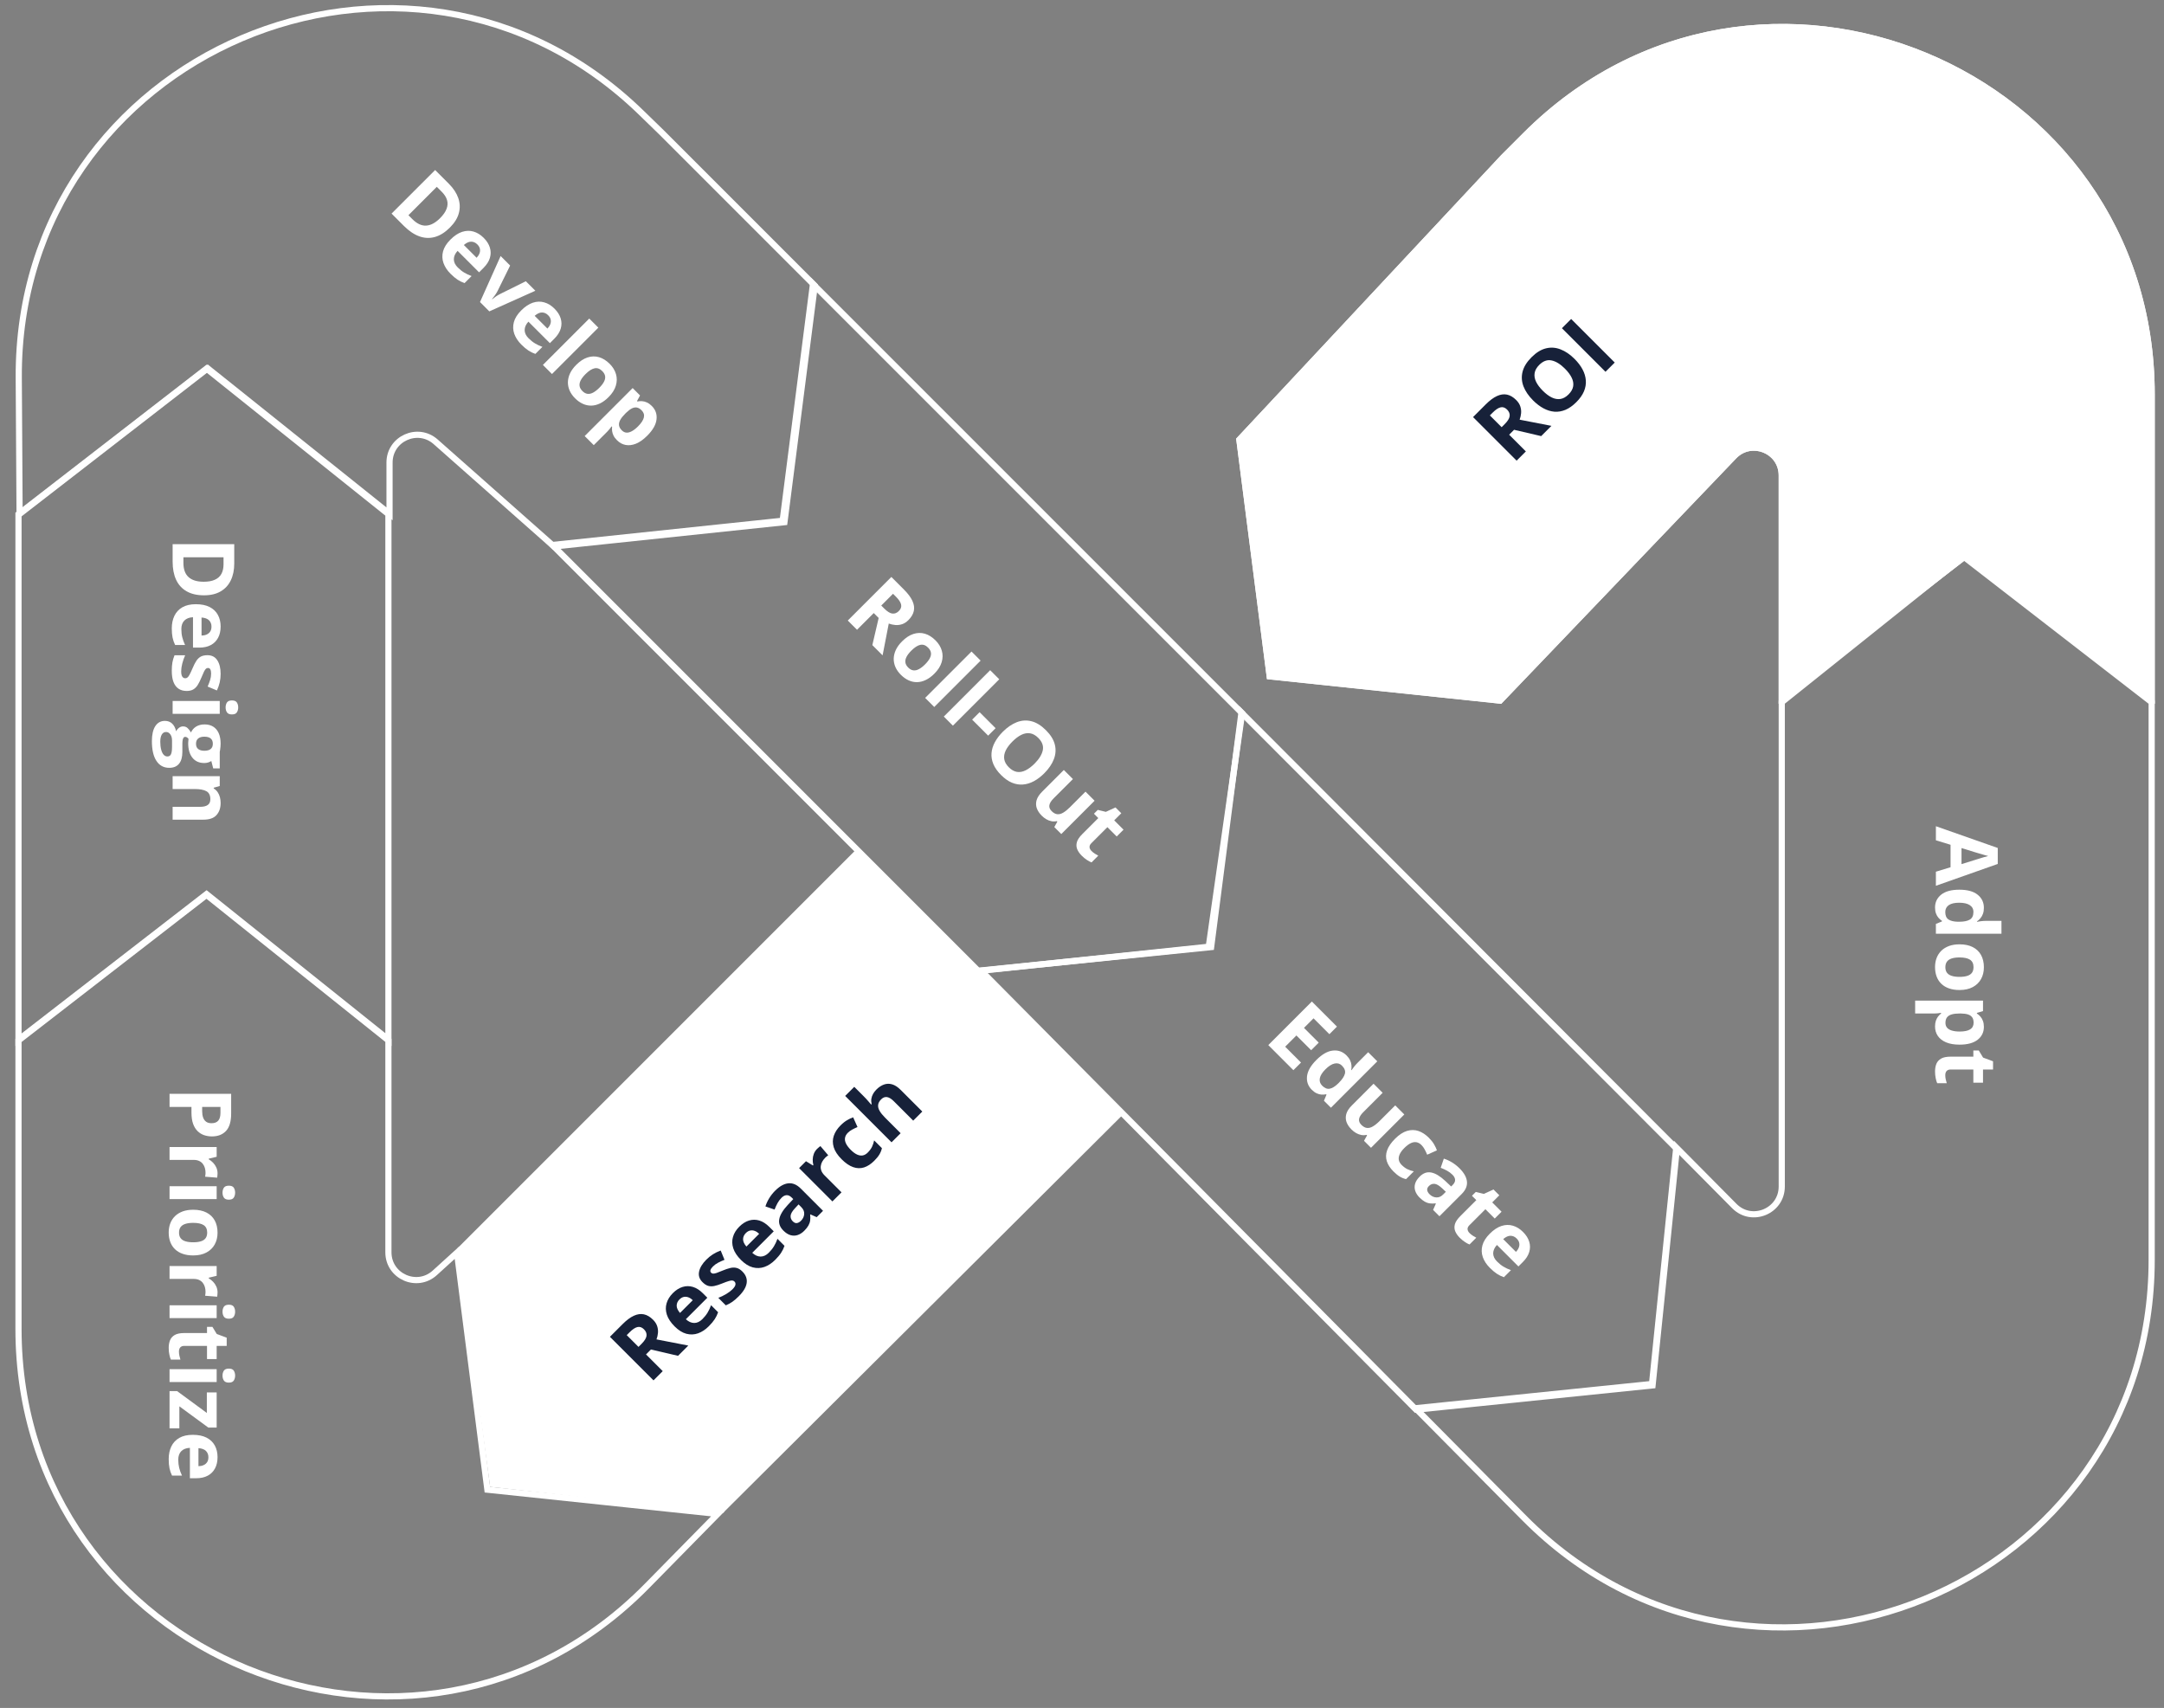
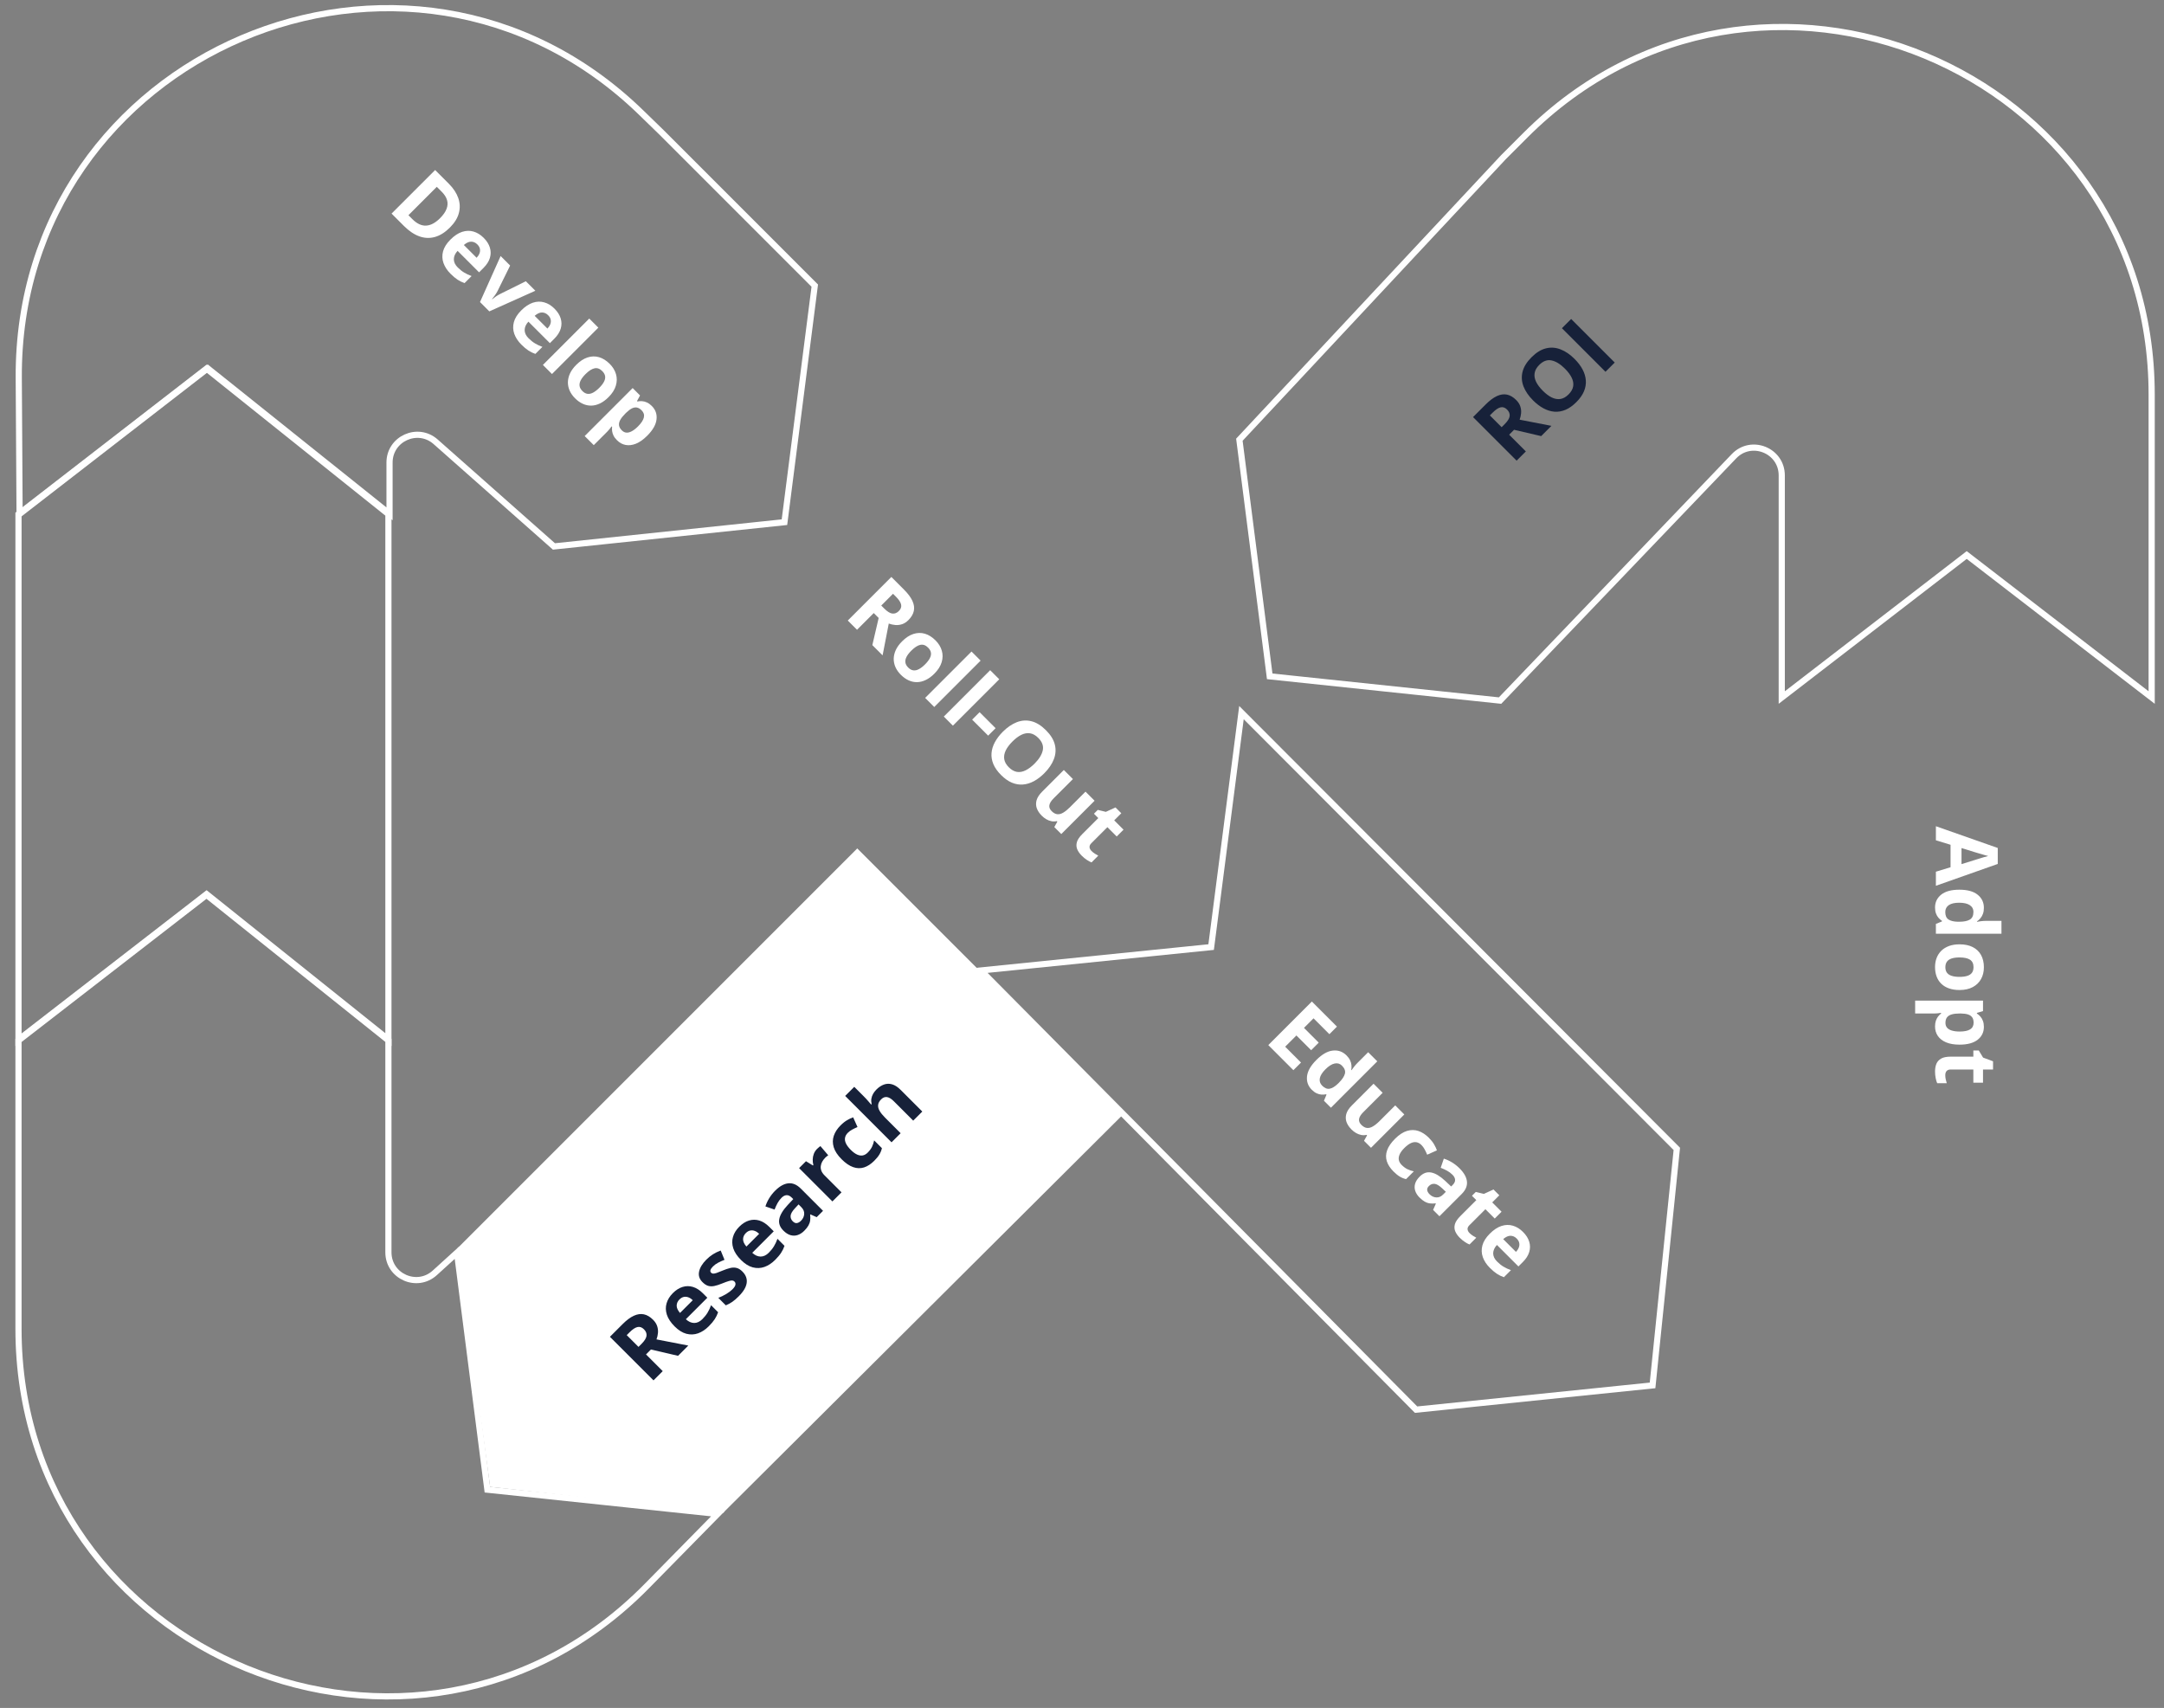
<svg xmlns="http://www.w3.org/2000/svg" width="351" height="277" viewBox="0 0 351 277" fill="none">
  <rect x="0" y="0" width="351" height="277" fill="#808080" stroke="none" />
  <g clip-path="url(#clip0_2834_151693)">
    <path d="M63 83.385V168.605L33.812 145.254L33.505 145.009L33.194 145.249L3 168.625V83.39L33.495 59.781L63 83.385Z" stroke="white" />
    <path d="M70.527 206.432L74.126 203.16L79.004 241.208L79.054 241.601L79.448 241.642L116.417 245.534L104.934 257.216C67.602 295.197 3 268.764 3 215.508V212.145V168.745L33.495 145.136L63 168.74V203.103C63 207.009 67.636 209.06 70.527 206.432Z" stroke="white" />
    <path d="M63.182 75.023L63.182 83.336L33.994 59.986L33.687 59.74L33.376 59.981L3.176 83.362L3.043 61.3C2.726 8.532 66.161 -18.504 104.007 18.27L107.329 21.498L107.332 21.501L132.155 46.325L127.237 84.689L89.849 88.624L70.664 71.653C67.76 69.084 63.182 71.146 63.182 75.023Z" stroke="white" />
-     <path d="M200.5 71.145L205.5 110.145L243.5 114.145L281.611 74.34C284.105 71.736 288.5 73.501 288.5 77.107L288.5 114.145L319 90.645L349.5 114.145L349.5 63.998C349.5 10.543 284.872 -16.227 247.074 21.571L243.5 25.145L200.5 71.145Z" fill="white" />
    <path d="M289 77.107L289 113.129L318.695 90.249L319 90.014L319.305 90.249L349 113.129L349 63.998C349 10.989 284.91 -15.558 247.427 21.925L243.86 25.493L201.026 71.315L205.946 109.689L243.309 113.622L281.25 73.995C284.055 71.065 289 73.05 289 77.107Z" stroke="white" />
-     <path d="M281.305 195.598L271.89 186.103L267.997 224.051L267.956 224.456L267.551 224.497L229.591 228.391L247.229 246.196C284.631 283.951 349 257.466 349 204.322V200.145V113.89L318.505 90.281L289 113.885V192.43C289 196.448 284.134 198.452 281.305 195.598Z" stroke="white" />
-     <path d="M158.685 157.478L89.595 88.388L126.552 84.497L126.946 84.456L126.996 84.064L131.867 46.074L201.47 115.677L196.06 153.544L158.685 157.478Z" stroke="white" />
    <path d="M74.227 202.418L79.5 241.145L117.256 245.389L182.179 180.733L139.046 137.599L74.227 202.418Z" fill="white" />
    <path d="M229.687 228.623L159.092 157.392L196.051 153.642L196.445 153.602L196.496 153.209L201.365 115.574L271.979 186.33L268.045 224.689L229.687 228.623Z" stroke="white" />
-     <path d="M33.093 96.55C31.967 96.55 31.026 96.333 30.27 95.9C29.518 95.472 28.95 94.85 28.567 94.034C28.189 93.218 28 92.236 28 91.088L28 88.258L37.994 88.258L37.994 91.395C37.994 92.444 37.807 93.353 37.434 94.123C37.065 94.893 36.515 95.49 35.786 95.914C35.062 96.338 34.164 96.55 33.093 96.55ZM33.038 94.349C33.776 94.349 34.383 94.239 34.856 94.02C35.335 93.806 35.688 93.487 35.916 93.064C36.144 92.644 36.258 92.125 36.258 91.505L36.258 90.377L29.75 90.377L29.75 91.286C29.75 92.321 30.026 93.088 30.577 93.59C31.129 94.096 31.949 94.349 33.038 94.349ZM35.786 101.608C35.786 102.315 35.649 102.923 35.376 103.434C35.107 103.944 34.715 104.338 34.2 104.616C33.685 104.894 33.056 105.033 32.313 105.033L31.302 105.033L31.302 100.104C30.714 100.127 30.251 100.303 29.914 100.631C29.581 100.964 29.415 101.424 29.415 102.012C29.415 102.499 29.465 102.946 29.565 103.352C29.666 103.757 29.816 104.174 30.017 104.603L28.403 104.603C28.216 104.224 28.08 103.828 27.993 103.413C27.907 103.003 27.863 102.504 27.863 101.916C27.863 101.15 28.005 100.471 28.287 99.879C28.57 99.291 29 98.828 29.579 98.491C30.158 98.159 30.887 97.992 31.767 97.992C32.66 97.992 33.403 98.143 33.995 98.443C34.592 98.749 35.039 99.172 35.335 99.715C35.636 100.257 35.786 100.888 35.786 101.608ZM34.303 101.622C34.303 101.216 34.173 100.879 33.913 100.61C33.653 100.346 33.245 100.193 32.69 100.152L32.69 103.078C32.999 103.074 33.275 103.017 33.517 102.907C33.758 102.802 33.95 102.643 34.091 102.429C34.232 102.219 34.303 101.95 34.303 101.622ZM30.27 112.061C29.75 112.061 29.31 111.937 28.95 111.691C28.595 111.45 28.324 111.088 28.137 110.604C27.954 110.121 27.863 109.52 27.863 108.8C27.863 108.267 27.898 107.809 27.966 107.426C28.034 107.048 28.148 106.665 28.308 106.277L30.03 106.277C29.843 106.692 29.689 107.136 29.565 107.61C29.447 108.089 29.388 108.508 29.388 108.868C29.388 109.274 29.447 109.563 29.565 109.736C29.689 109.914 29.848 110.003 30.044 110.003C30.172 110.003 30.285 109.966 30.386 109.894C30.491 109.825 30.607 109.675 30.734 109.442C30.866 109.21 31.037 108.845 31.247 108.349C31.448 107.87 31.65 107.476 31.855 107.166C32.06 106.861 32.302 106.633 32.58 106.482C32.863 106.337 33.22 106.264 33.653 106.264C34.36 106.264 34.891 106.537 35.246 107.084C35.606 107.635 35.786 108.371 35.786 109.292C35.786 109.766 35.738 110.217 35.643 110.646C35.547 111.078 35.394 111.523 35.185 111.979L33.681 111.35C33.845 110.971 33.979 110.614 34.084 110.276C34.189 109.944 34.241 109.604 34.241 109.258C34.241 108.952 34.2 108.722 34.118 108.567C34.036 108.412 33.911 108.335 33.742 108.335C33.619 108.335 33.51 108.374 33.414 108.451C33.318 108.533 33.211 108.688 33.093 108.916C32.979 109.148 32.831 109.488 32.648 109.935C32.471 110.368 32.284 110.743 32.088 111.062C31.896 111.382 31.657 111.628 31.37 111.801C31.088 111.974 30.721 112.061 30.27 112.061ZM35.643 115.772L28 115.772L28 113.687L35.643 113.687L35.643 115.772ZM38.637 114.733C38.637 115.043 38.564 115.31 38.418 115.533C38.277 115.757 38.01 115.868 37.618 115.868C37.231 115.868 36.962 115.757 36.812 115.533C36.666 115.31 36.593 115.043 36.593 114.733C36.593 114.419 36.666 114.15 36.812 113.927C36.962 113.708 37.231 113.599 37.618 113.599C38.01 113.599 38.277 113.708 38.418 113.927C38.564 114.15 38.637 114.419 38.637 114.733ZM24.637 120.202C24.637 119.136 24.824 118.32 25.197 117.755C25.566 117.194 26.086 116.914 26.756 116.914C27.216 116.914 27.601 117.058 27.911 117.345C28.221 117.632 28.442 118.053 28.574 118.609C28.665 118.395 28.814 118.208 29.019 118.049C29.228 117.889 29.449 117.81 29.682 117.81C29.973 117.81 30.215 117.894 30.406 118.062C30.602 118.231 30.794 118.475 30.98 118.794C31.154 118.393 31.432 118.074 31.814 117.837C32.197 117.604 32.648 117.488 33.168 117.488C33.724 117.488 34.196 117.609 34.583 117.851C34.975 118.097 35.273 118.452 35.478 118.917C35.684 119.386 35.786 119.956 35.786 120.626C35.786 120.767 35.777 120.931 35.759 121.118C35.741 121.305 35.72 121.476 35.697 121.631C35.675 121.79 35.656 121.897 35.643 121.952L35.643 124.618L34.583 124.618L34.275 123.422C34.107 123.531 33.927 123.613 33.735 123.668C33.544 123.723 33.341 123.75 33.127 123.75C32.307 123.75 31.666 123.463 31.206 122.889C30.75 122.319 30.523 121.526 30.523 120.51C30.536 120.268 30.554 120.04 30.577 119.826C30.495 119.721 30.409 119.642 30.317 119.587C30.226 119.532 30.131 119.505 30.03 119.505C29.93 119.505 29.846 119.546 29.777 119.628C29.713 119.715 29.663 119.842 29.627 120.011C29.595 120.184 29.579 120.398 29.579 120.653L29.579 121.952C29.579 122.791 29.399 123.429 29.039 123.866C28.679 124.308 28.15 124.529 27.453 124.529C26.56 124.529 25.867 124.156 25.375 123.408C24.883 122.665 24.637 121.597 24.637 120.202ZM25.997 120.291C25.997 120.788 26.045 121.214 26.141 121.569C26.232 121.929 26.364 122.205 26.537 122.396C26.706 122.588 26.909 122.684 27.145 122.684C27.337 122.684 27.49 122.627 27.604 122.513C27.713 122.403 27.79 122.235 27.836 122.007C27.881 121.784 27.904 121.496 27.904 121.146L27.904 120.065C27.904 119.81 27.863 119.58 27.781 119.375C27.699 119.174 27.585 119.015 27.439 118.896C27.289 118.778 27.116 118.719 26.92 118.719C26.633 118.719 26.407 118.855 26.243 119.129C26.079 119.407 25.997 119.794 25.997 120.291ZM31.794 120.626C31.794 121.018 31.915 121.305 32.156 121.487C32.398 121.67 32.726 121.761 33.141 121.761C33.601 121.761 33.945 121.665 34.173 121.474C34.405 121.287 34.522 121.004 34.522 120.626C34.522 120.243 34.405 119.956 34.173 119.765C33.945 119.573 33.601 119.478 33.141 119.478C32.726 119.478 32.398 119.571 32.156 119.758C31.915 119.949 31.794 120.239 31.794 120.626ZM35.786 130.224C35.786 131.039 35.563 131.696 35.116 132.192C34.674 132.689 33.963 132.937 32.983 132.937L28 132.937L28 130.853L32.464 130.853C33.011 130.853 33.423 130.752 33.701 130.552C33.979 130.356 34.118 130.046 34.118 129.622C34.118 128.984 33.902 128.549 33.469 128.316C33.036 128.084 32.411 127.968 31.596 127.968L28 127.968L28 125.883L35.643 125.883L35.643 127.476L34.665 127.756L34.665 127.872C34.929 128.036 35.144 128.239 35.308 128.48C35.472 128.727 35.592 128.998 35.67 129.294C35.747 129.595 35.786 129.905 35.786 130.224Z" fill="white" />
-     <path d="M37.494 180.595C37.494 181.885 37.216 182.826 36.66 183.418C36.109 184.011 35.348 184.307 34.377 184.307C33.94 184.307 33.52 184.241 33.119 184.109C32.723 183.977 32.37 183.76 32.06 183.459C31.75 183.163 31.504 182.767 31.321 182.27C31.144 181.773 31.055 181.16 31.055 180.431L31.055 179.522L27.5 179.522L27.5 177.403L37.494 177.403L37.494 180.595ZM35.758 180.486L35.758 179.522L32.791 179.522L32.791 180.219C32.791 180.616 32.843 180.96 32.948 181.251C33.053 181.543 33.217 181.769 33.44 181.928C33.664 182.088 33.951 182.167 34.302 182.167C34.794 182.167 35.158 182.031 35.395 181.757C35.637 181.484 35.758 181.06 35.758 180.486ZM35.286 190.295C35.286 190.4 35.279 190.521 35.266 190.658C35.257 190.799 35.243 190.913 35.225 190.999L33.27 190.842C33.292 190.774 33.308 190.676 33.317 190.548C33.331 190.425 33.338 190.318 33.338 190.227C33.338 189.958 33.304 189.696 33.235 189.441C33.167 189.19 33.055 188.964 32.9 188.764C32.75 188.563 32.55 188.404 32.299 188.285C32.053 188.172 31.75 188.115 31.39 188.115L27.5 188.115L27.5 186.03L35.143 186.03L35.143 187.609L33.857 187.916L33.857 188.019C34.117 188.169 34.354 188.356 34.568 188.579C34.787 188.807 34.96 189.065 35.088 189.352C35.22 189.644 35.286 189.958 35.286 190.295ZM35.143 194.472L27.5 194.472L27.5 192.387L35.143 192.387L35.143 194.472ZM38.137 193.433C38.137 193.743 38.064 194.009 37.918 194.233C37.777 194.456 37.51 194.568 37.118 194.568C36.731 194.568 36.462 194.456 36.312 194.233C36.166 194.009 36.093 193.743 36.093 193.433C36.093 193.118 36.166 192.85 36.312 192.626C36.462 192.408 36.731 192.298 37.118 192.298C37.51 192.298 37.777 192.408 37.918 192.626C38.064 192.85 38.137 193.118 38.137 193.433ZM31.335 203.612C30.697 203.612 30.132 203.525 29.64 203.352C29.148 203.183 28.73 202.935 28.389 202.607C28.051 202.283 27.796 201.891 27.623 201.431C27.45 200.975 27.363 200.46 27.363 199.886C27.363 199.348 27.45 198.854 27.623 198.403C27.796 197.956 28.051 197.566 28.389 197.234C28.73 196.906 29.148 196.65 29.64 196.468C30.132 196.29 30.697 196.201 31.335 196.201C32.183 196.201 32.9 196.352 33.488 196.653C34.076 196.953 34.523 197.382 34.828 197.938C35.133 198.494 35.286 199.157 35.286 199.927C35.286 200.643 35.133 201.276 34.828 201.827C34.523 202.383 34.076 202.819 33.488 203.133C32.9 203.452 32.183 203.612 31.335 203.612ZM31.335 198.327C30.834 198.327 30.412 198.382 30.07 198.492C29.729 198.601 29.471 198.772 29.298 199.004C29.125 199.237 29.038 199.54 29.038 199.913C29.038 200.283 29.125 200.581 29.298 200.809C29.471 201.041 29.729 201.21 30.07 201.315C30.412 201.424 30.834 201.479 31.335 201.479C31.841 201.479 32.26 201.424 32.593 201.315C32.93 201.21 33.183 201.041 33.352 200.809C33.52 200.576 33.605 200.273 33.605 199.9C33.605 199.348 33.415 198.947 33.037 198.697C32.659 198.451 32.092 198.327 31.335 198.327ZM35.286 209.6C35.286 209.705 35.279 209.826 35.266 209.962C35.257 210.103 35.243 210.217 35.225 210.304L33.27 210.147C33.292 210.078 33.308 209.98 33.317 209.853C33.331 209.73 33.338 209.623 33.338 209.532C33.338 209.263 33.304 209.001 33.235 208.745C33.167 208.495 33.055 208.269 32.9 208.069C32.75 207.868 32.55 207.709 32.299 207.59C32.053 207.476 31.75 207.419 31.39 207.419L27.5 207.419L27.5 205.334L35.143 205.334L35.143 206.913L33.857 207.221L33.857 207.324C34.117 207.474 34.354 207.661 34.568 207.884C34.787 208.112 34.96 208.369 35.088 208.657C35.22 208.948 35.286 209.263 35.286 209.6ZM35.143 213.777L27.5 213.777L27.5 211.692L35.143 211.692L35.143 213.777ZM38.137 212.738C38.137 213.048 38.064 213.314 37.918 213.537C37.777 213.761 37.51 213.872 37.118 213.872C36.731 213.872 36.462 213.761 36.312 213.537C36.166 213.314 36.093 213.048 36.093 212.738C36.093 212.423 36.166 212.154 36.312 211.931C36.462 211.712 36.731 211.603 37.118 211.603C37.51 211.603 37.777 211.712 37.918 211.931C38.064 212.154 38.137 212.423 38.137 212.738ZM29.024 219.191C29.024 219.419 29.047 219.64 29.093 219.854C29.138 220.073 29.195 220.289 29.264 220.503L27.712 220.503C27.612 220.28 27.53 220.002 27.466 219.669C27.398 219.341 27.363 218.981 27.363 218.589C27.363 218.133 27.436 217.723 27.582 217.359C27.732 216.999 27.99 216.714 28.355 216.504C28.724 216.299 29.236 216.197 29.893 216.197L33.577 216.197L33.577 215.199L34.459 215.199L35.156 216.347L36.77 216.949L36.77 218.282L35.143 218.282L35.143 220.421L33.577 220.421L33.577 218.282L29.893 218.282C29.601 218.282 29.382 218.364 29.236 218.528C29.095 218.696 29.024 218.917 29.024 219.191ZM35.143 224.14L27.5 224.14L27.5 222.055L35.143 222.055L35.143 224.14ZM38.137 223.101C38.137 223.411 38.064 223.677 37.918 223.901C37.777 224.124 37.51 224.236 37.118 224.236C36.731 224.236 36.462 224.124 36.312 223.901C36.166 223.677 36.093 223.411 36.093 223.101C36.093 222.786 36.166 222.518 36.312 222.294C36.462 222.076 36.731 221.966 37.118 221.966C37.51 221.966 37.777 222.076 37.918 222.294C38.064 222.518 38.137 222.786 38.137 223.101ZM27.5 231.653L27.5 225.617L28.73 225.617L33.55 229.158L33.55 225.828L35.143 225.828L35.143 231.53L33.789 231.53L29.093 228.084L29.093 231.653L27.5 231.653ZM35.286 236.322C35.286 237.028 35.149 237.636 34.876 238.147C34.607 238.657 34.215 239.051 33.7 239.329C33.185 239.607 32.556 239.746 31.814 239.746L30.802 239.746L30.802 234.818C30.214 234.84 29.751 235.016 29.414 235.344C29.081 235.677 28.915 236.137 28.915 236.725C28.915 237.213 28.965 237.659 29.065 238.065C29.166 238.47 29.316 238.887 29.517 239.316L27.903 239.316C27.716 238.937 27.58 238.541 27.493 238.126C27.407 237.716 27.363 237.217 27.363 236.629C27.363 235.864 27.505 235.185 27.787 234.592C28.07 234.004 28.5 233.542 29.079 233.204C29.658 232.872 30.387 232.705 31.267 232.705C32.16 232.705 32.903 232.856 33.495 233.157C34.092 233.462 34.539 233.886 34.835 234.428C35.136 234.97 35.286 235.602 35.286 236.322ZM33.803 236.335C33.803 235.93 33.673 235.592 33.413 235.324C33.153 235.059 32.745 234.907 32.19 234.866L32.19 237.791C32.499 237.787 32.775 237.73 33.017 237.62C33.258 237.516 33.45 237.356 33.591 237.142C33.732 236.932 33.803 236.663 33.803 236.335Z" fill="white" />
    <path d="M314 141.376L316.379 140.651L316.379 137.008L314 136.283L314 134L324.035 137.527L324.035 140.118L314 143.659L314 141.376ZM318.156 140.146L320.48 139.421C320.635 139.375 320.834 139.314 321.075 139.236C321.321 139.163 321.57 139.088 321.82 139.011C322.076 138.938 322.297 138.879 322.483 138.833C322.297 138.787 322.064 138.724 321.786 138.642C321.513 138.564 321.253 138.489 321.007 138.416C320.761 138.343 320.585 138.291 320.48 138.259L318.156 137.541L318.156 140.146ZM313.863 147.18C313.863 146.327 314.196 145.632 314.861 145.095C315.531 144.562 316.513 144.295 317.808 144.295C319.116 144.295 320.104 144.566 320.774 145.108C321.449 145.651 321.786 146.359 321.786 147.234C321.786 147.599 321.736 147.92 321.636 148.198C321.535 148.476 321.401 148.715 321.232 148.916C321.064 149.121 320.875 149.294 320.665 149.436L320.665 149.504C320.811 149.477 321.025 149.442 321.308 149.401C321.595 149.365 321.889 149.347 322.189 149.347L324.637 149.347L324.637 151.438L314 151.438L314 149.839L314.991 149.436L314.991 149.347C314.782 149.215 314.59 149.048 314.417 148.848C314.248 148.652 314.114 148.417 314.014 148.144C313.913 147.87 313.863 147.549 313.863 147.18ZM315.524 147.911C315.524 148.481 315.693 148.882 316.03 149.114C316.372 149.351 316.885 149.477 317.568 149.49L317.794 149.49C318.537 149.49 319.104 149.376 319.496 149.148C319.893 148.921 320.091 148.497 320.091 147.877C320.091 147.417 319.893 147.057 319.496 146.797C319.1 146.537 318.528 146.407 317.78 146.407C317.033 146.407 316.47 146.537 316.092 146.797C315.714 147.061 315.524 147.433 315.524 147.911ZM317.835 160.564C317.197 160.564 316.632 160.478 316.14 160.305C315.647 160.136 315.23 159.888 314.889 159.56C314.551 159.236 314.296 158.844 314.123 158.384C313.95 157.928 313.863 157.413 313.863 156.839C313.863 156.301 313.95 155.807 314.123 155.355C314.296 154.909 314.551 154.519 314.889 154.187C315.23 153.858 315.647 153.603 316.14 153.421C316.632 153.243 317.197 153.154 317.835 153.154C318.683 153.154 319.4 153.305 319.988 153.605C320.576 153.906 321.023 154.335 321.328 154.891C321.633 155.447 321.786 156.11 321.786 156.88C321.786 157.595 321.633 158.229 321.328 158.78C321.023 159.336 320.576 159.771 319.988 160.086C319.4 160.405 318.683 160.564 317.835 160.564ZM317.835 155.28C317.334 155.28 316.912 155.335 316.57 155.444C316.229 155.554 315.971 155.725 315.798 155.957C315.625 156.189 315.538 156.493 315.538 156.866C315.538 157.235 315.625 157.534 315.798 157.762C315.971 157.994 316.229 158.163 316.57 158.268C316.912 158.377 317.334 158.432 317.835 158.432C318.341 158.432 318.76 158.377 319.093 158.268C319.43 158.163 319.683 157.994 319.852 157.762C320.02 157.529 320.104 157.226 320.104 156.853C320.104 156.301 319.915 155.9 319.537 155.649C319.159 155.403 318.591 155.28 317.835 155.28ZM321.786 166.539C321.786 167.4 321.451 168.095 320.781 168.624C320.111 169.157 319.129 169.424 317.835 169.424C316.969 169.424 316.24 169.299 315.647 169.048C315.06 168.797 314.615 168.451 314.314 168.009C314.014 167.567 313.863 167.059 313.863 166.484C313.863 166.115 313.909 165.799 314 165.534C314.096 165.27 314.216 165.044 314.362 164.857C314.513 164.671 314.672 164.509 314.841 164.372L314.841 164.263C314.659 164.299 314.472 164.326 314.28 164.345C314.089 164.363 313.902 164.372 313.72 164.372L310.637 164.372L310.637 162.287L321.643 162.287L321.643 163.982L320.651 164.276L320.651 164.372C320.856 164.509 321.046 164.675 321.219 164.871C321.392 165.067 321.529 165.302 321.629 165.575C321.734 165.853 321.786 166.174 321.786 166.539ZM320.118 165.869C320.118 165.505 320.043 165.215 319.893 165.001C319.742 164.787 319.517 164.63 319.216 164.529C318.915 164.434 318.535 164.381 318.074 164.372L317.849 164.372C317.356 164.372 316.939 164.418 316.598 164.509C316.256 164.604 315.996 164.762 315.818 164.98C315.641 165.204 315.552 165.509 315.552 165.896C315.552 166.215 315.641 166.478 315.818 166.683C315.996 166.888 316.256 167.04 316.598 167.141C316.944 167.245 317.366 167.298 317.862 167.298C318.61 167.298 319.173 167.182 319.551 166.949C319.929 166.717 320.118 166.357 320.118 165.869ZM315.524 174.366C315.524 174.594 315.547 174.815 315.593 175.029C315.638 175.248 315.695 175.465 315.764 175.679L314.212 175.679C314.112 175.455 314.03 175.177 313.966 174.845C313.897 174.517 313.863 174.157 313.863 173.765C313.863 173.309 313.936 172.899 314.082 172.534C314.232 172.174 314.49 171.889 314.854 171.68C315.224 171.475 315.736 171.372 316.393 171.372L320.077 171.372L320.077 170.374L320.959 170.374L321.656 171.522L323.27 172.124L323.27 173.457L321.643 173.457L321.643 175.597L320.077 175.597L320.077 173.457L316.393 173.457C316.101 173.457 315.882 173.539 315.736 173.703C315.595 173.872 315.524 174.093 315.524 174.366Z" fill="white" />
    <path d="M146.637 95.633C147.278 96.274 147.729 96.88 147.99 97.451C148.255 98.024 148.332 98.569 148.222 99.084C148.113 99.6 147.82 100.096 147.343 100.573C147.02 100.895 146.677 101.116 146.313 101.235C145.949 101.355 145.583 101.398 145.216 101.366C144.848 101.334 144.496 101.255 144.157 101.129L143.157 106.287L141.494 104.624L142.519 100.225L141.721 99.428L139.009 102.139L137.511 100.641L144.578 93.574L146.637 95.633ZM145.303 96.754L144.848 96.3L142.939 98.21L143.422 98.693C143.919 99.189 144.355 99.461 144.732 99.51C145.116 99.558 145.469 99.421 145.791 99.099C146.126 98.764 146.249 98.409 146.158 98.035C146.071 97.665 145.786 97.238 145.303 96.754ZM151.553 109.259C151.102 109.711 150.641 110.049 150.17 110.274C149.703 110.503 149.233 110.623 148.759 110.632C148.292 110.642 147.834 110.545 147.386 110.342C146.941 110.142 146.516 109.839 146.11 109.433C145.73 109.053 145.441 108.642 145.245 108.201C145.051 107.763 144.956 107.307 144.96 106.833C144.969 106.359 145.084 105.884 145.303 105.407C145.525 104.933 145.862 104.471 146.313 104.02C146.912 103.42 147.526 103.019 148.155 102.816C148.783 102.613 149.402 102.6 150.011 102.777C150.62 102.955 151.197 103.316 151.741 103.86C152.247 104.366 152.587 104.922 152.761 105.528C152.939 106.137 152.93 106.76 152.737 107.398C152.547 108.04 152.152 108.66 151.553 109.259ZM147.816 105.523C147.462 105.877 147.202 106.214 147.038 106.533C146.874 106.852 146.813 107.155 146.854 107.442C146.896 107.729 147.049 108.004 147.314 108.268C147.575 108.53 147.847 108.679 148.131 108.718C148.417 108.76 148.719 108.697 149.034 108.53C149.353 108.365 149.69 108.106 150.045 107.751C150.402 107.394 150.66 107.058 150.818 106.746C150.982 106.433 151.042 106.135 150.997 105.852C150.952 105.568 150.797 105.294 150.533 105.03C150.143 104.64 149.726 104.49 149.281 104.58C148.84 104.674 148.351 104.988 147.816 105.523ZM151.534 114.664L150.059 113.189L157.581 105.668L159.055 107.142L151.534 114.664ZM154.559 117.689L153.085 116.215L160.606 108.694L162.081 110.168L154.559 117.689ZM157.682 116.713L158.89 115.505L161.486 118.1L160.278 119.309L157.682 116.713ZM169.375 125.419C168.83 125.963 168.266 126.392 167.683 126.704C167.103 127.014 166.513 127.191 165.914 127.236C165.318 127.284 164.722 127.185 164.125 126.936C163.532 126.685 162.948 126.271 162.371 125.694C161.794 125.117 161.38 124.532 161.128 123.939C160.88 123.343 160.779 122.746 160.824 122.146C160.872 121.55 161.053 120.96 161.365 120.377C161.678 119.794 162.108 119.228 162.656 118.68C163.387 117.949 164.143 117.432 164.923 117.129C165.709 116.826 166.502 116.774 167.301 116.974C168.1 117.174 168.885 117.659 169.655 118.429C170.422 119.196 170.902 119.976 171.096 120.769C171.292 121.564 171.237 122.354 170.931 123.137C170.628 123.923 170.11 124.684 169.375 125.419ZM164.217 120.261C163.724 120.754 163.36 121.241 163.125 121.721C162.896 122.201 162.817 122.67 162.888 123.127C162.962 123.582 163.209 124.018 163.628 124.437C164.053 124.863 164.493 125.112 164.947 125.187C165.405 125.257 165.87 125.175 166.344 124.94C166.824 124.705 167.311 124.341 167.804 123.848C168.545 123.106 168.99 122.385 169.138 121.682C169.286 120.98 169.043 120.311 168.408 119.676C167.986 119.254 167.544 119.006 167.084 118.932C166.629 118.858 166.16 118.937 165.677 119.169C165.2 119.401 164.713 119.765 164.217 120.261ZM177.544 129.866L172.14 135.27L171.009 134.139L171.502 133.249L171.424 133.172C171.125 133.24 170.83 133.244 170.54 133.186C170.25 133.128 169.973 133.022 169.708 132.867C169.444 132.713 169.199 132.523 168.974 132.297C168.587 131.91 168.318 131.506 168.166 131.084C168.018 130.658 168.008 130.22 168.137 129.769C168.27 129.321 168.568 128.865 169.032 128.401L172.555 124.877L174.03 126.351L170.873 129.508C170.487 129.895 170.264 130.256 170.206 130.591C170.148 130.926 170.271 131.245 170.574 131.548C170.873 131.847 171.176 132.015 171.482 132.05C171.792 132.083 172.112 132.001 172.444 131.804C172.783 131.607 173.144 131.317 173.527 130.934L176.07 128.391L177.544 129.866ZM177.041 138.015C177.202 138.176 177.375 138.317 177.558 138.436C177.745 138.558 177.939 138.671 178.138 138.774L177.041 139.871C176.812 139.784 176.558 139.646 176.277 139.456C175.997 139.272 175.718 139.042 175.441 138.765C175.119 138.442 174.88 138.101 174.726 137.74C174.578 137.379 174.558 136.995 174.668 136.589C174.784 136.183 175.074 135.748 175.538 135.284L178.143 132.679L177.438 131.973L178.061 131.35L179.366 131.669L180.932 130.953L181.875 131.896L180.724 133.046L182.237 134.559L181.13 135.666L179.618 134.153L177.012 136.759C176.806 136.965 176.709 137.177 176.722 137.397C176.741 137.616 176.848 137.822 177.041 138.015Z" fill="white" />
    <path d="M72.975 36.903C72.179 37.699 71.361 38.211 70.52 38.44C69.685 38.669 68.844 38.63 67.996 38.324C67.152 38.014 66.324 37.454 65.512 36.642L63.511 34.641L70.578 27.574L72.796 29.792C73.538 30.534 74.048 31.308 74.329 32.117C74.612 32.923 74.646 33.733 74.43 34.549C74.218 35.361 73.733 36.145 72.975 36.903ZM71.38 35.385C71.902 34.863 72.254 34.357 72.434 33.867C72.621 33.377 72.645 32.902 72.506 32.441C72.371 31.984 72.084 31.536 71.646 31.097L70.848 30.3L66.247 34.902L66.89 35.544C67.621 36.276 68.359 36.624 69.103 36.589C69.851 36.556 70.61 36.155 71.38 35.385ZM78.457 38.575C78.956 39.075 79.29 39.602 79.457 40.156C79.628 40.707 79.63 41.263 79.462 41.824C79.295 42.384 78.948 42.927 78.423 43.452L77.707 44.168L74.222 40.683C73.823 41.114 73.62 41.566 73.613 42.036C73.613 42.507 73.821 42.95 74.237 43.365C74.582 43.71 74.933 43.991 75.291 44.206C75.648 44.422 76.049 44.611 76.494 44.772L75.353 45.913C74.954 45.778 74.577 45.594 74.222 45.362C73.871 45.133 73.488 44.811 73.072 44.395C72.531 43.854 72.15 43.274 71.931 42.655C71.715 42.039 71.693 41.408 71.864 40.76C72.037 40.116 72.436 39.482 73.058 38.86C73.689 38.229 74.321 37.81 74.952 37.604C75.59 37.397 76.206 37.381 76.799 37.555C77.395 37.726 77.948 38.066 78.457 38.575ZM77.418 39.634C77.131 39.347 76.8 39.2 76.427 39.194C76.056 39.191 75.66 39.371 75.237 39.735L77.306 41.804C77.522 41.582 77.677 41.346 77.77 41.098C77.867 40.853 77.89 40.605 77.838 40.354C77.79 40.106 77.65 39.866 77.418 39.634ZM77.857 48.987L81.202 41.524L82.744 43.066L80.709 47.189C80.587 47.427 80.442 47.663 80.274 47.895C80.11 48.13 79.955 48.333 79.81 48.504L79.849 48.542C80.029 48.381 80.234 48.222 80.463 48.064C80.695 47.909 80.932 47.772 81.173 47.653L85.292 45.613L86.834 47.155L79.37 50.5L77.857 48.987ZM89.942 50.06C90.441 50.56 90.775 51.087 90.942 51.641C91.113 52.192 91.115 52.748 90.947 53.308C90.78 53.869 90.433 54.412 89.908 54.937L89.192 55.653L85.707 52.168C85.308 52.599 85.105 53.051 85.098 53.521C85.098 53.992 85.306 54.435 85.722 54.85C86.067 55.195 86.418 55.476 86.776 55.691C87.133 55.907 87.534 56.096 87.979 56.257L86.838 57.398C86.439 57.262 86.062 57.079 85.707 56.847C85.356 56.618 84.973 56.296 84.557 55.88C84.016 55.339 83.635 54.759 83.416 54.14C83.2 53.524 83.178 52.893 83.349 52.245C83.522 51.6 83.921 50.967 84.542 50.345C85.174 49.714 85.806 49.295 86.437 49.089C87.075 48.882 87.691 48.866 88.284 49.04C88.88 49.211 89.433 49.551 89.942 50.06ZM88.903 51.119C88.616 50.832 88.285 50.685 87.912 50.679C87.541 50.676 87.145 50.856 86.722 51.22L88.791 53.289C89.007 53.067 89.162 52.831 89.255 52.583C89.352 52.339 89.375 52.09 89.323 51.839C89.275 51.591 89.135 51.351 88.903 51.119ZM89.531 60.661L88.057 59.186L95.578 51.665L97.052 53.139L89.531 60.661ZM98.705 64.412C98.254 64.863 97.793 65.201 97.323 65.427C96.856 65.655 96.385 65.775 95.911 65.784C95.444 65.794 94.987 65.697 94.539 65.494C94.094 65.294 93.668 64.992 93.263 64.585C92.882 64.205 92.594 63.794 92.397 63.353C92.204 62.915 92.109 62.459 92.112 61.985C92.122 61.511 92.236 61.036 92.455 60.559C92.678 60.085 93.014 59.623 93.466 59.172C94.065 58.572 94.679 58.171 95.307 57.968C95.936 57.765 96.554 57.752 97.163 57.929C97.772 58.107 98.349 58.468 98.894 59.012C99.4 59.518 99.74 60.074 99.914 60.68C100.091 61.289 100.083 61.913 99.889 62.55C99.699 63.192 99.305 63.812 98.705 64.412ZM94.969 60.675C94.614 61.029 94.355 61.366 94.191 61.685C94.026 62.004 93.965 62.307 94.007 62.594C94.049 62.881 94.202 63.156 94.466 63.421C94.727 63.682 94.999 63.831 95.283 63.87C95.57 63.912 95.871 63.849 96.187 63.682C96.506 63.517 96.843 63.258 97.197 62.903C97.555 62.546 97.813 62.211 97.971 61.898C98.135 61.585 98.195 61.287 98.149 61.004C98.104 60.72 97.95 60.446 97.685 60.182C97.295 59.792 96.878 59.642 96.433 59.733C95.992 59.826 95.504 60.14 94.969 60.675ZM105.724 65.842C106.333 66.451 106.587 67.18 106.488 68.027C106.391 68.878 105.885 69.761 104.97 70.676C104.358 71.288 103.753 71.715 103.157 71.957C102.564 72.195 102.005 72.265 101.48 72.165C100.955 72.065 100.489 71.812 100.083 71.406C99.822 71.145 99.63 70.889 99.508 70.637C99.388 70.383 99.314 70.138 99.285 69.903C99.26 69.664 99.258 69.437 99.281 69.221L99.203 69.144C99.1 69.298 98.987 69.45 98.865 69.598C98.742 69.746 98.617 69.885 98.488 70.014L96.308 72.194L94.834 70.72L102.616 62.937L103.815 64.136L103.321 65.045L103.389 65.112C103.631 65.064 103.882 65.048 104.143 65.064C104.404 65.08 104.667 65.15 104.931 65.272C105.202 65.394 105.466 65.585 105.724 65.842ZM104.071 66.548C103.813 66.29 103.555 66.139 103.297 66.094C103.04 66.049 102.769 66.097 102.485 66.239C102.205 66.384 101.899 66.616 101.567 66.935L101.407 67.094C101.059 67.442 100.797 67.769 100.619 68.076C100.445 68.385 100.373 68.68 100.402 68.96C100.434 69.244 100.587 69.522 100.861 69.796C101.087 70.022 101.335 70.144 101.606 70.164C101.876 70.183 102.168 70.107 102.48 69.936C102.799 69.766 103.135 69.505 103.486 69.153C104.014 68.625 104.33 68.145 104.433 67.713C104.536 67.281 104.416 66.893 104.071 66.548Z" fill="white" />
    <path d="M100.988 214.748C101.63 214.106 102.235 213.655 102.806 213.394C103.379 213.13 103.924 213.053 104.44 213.162C104.955 213.272 105.451 213.565 105.928 214.042C106.251 214.364 106.471 214.707 106.591 215.072C106.71 215.436 106.753 215.801 106.721 216.169C106.689 216.536 106.61 216.889 106.484 217.227L111.642 218.228L109.979 219.891L105.58 218.866L104.783 219.664L107.494 222.375L105.996 223.874L98.929 216.807L100.988 214.748ZM102.11 216.082L101.655 216.536L103.565 218.445L104.048 217.962C104.544 217.466 104.817 217.029 104.865 216.652C104.913 216.269 104.776 215.916 104.454 215.594C104.119 215.258 103.764 215.136 103.391 215.226C103.02 215.313 102.593 215.598 102.11 216.082ZM109.138 209.721C109.637 209.221 110.164 208.888 110.719 208.72C111.27 208.549 111.825 208.548 112.386 208.715C112.947 208.883 113.49 209.229 114.015 209.754L114.731 210.47L111.245 213.955C111.677 214.355 112.128 214.558 112.599 214.564C113.069 214.564 113.512 214.356 113.928 213.94C114.273 213.596 114.553 213.244 114.769 212.887C114.985 212.529 115.174 212.128 115.335 211.683L116.476 212.824C116.34 213.223 116.157 213.6 115.925 213.955C115.696 214.306 115.373 214.69 114.958 215.105C114.416 215.647 113.836 216.027 113.218 216.246C112.602 216.462 111.971 216.485 111.323 216.314C110.678 216.14 110.045 215.742 109.423 215.12C108.792 214.488 108.373 213.857 108.166 213.225C107.96 212.587 107.944 211.971 108.118 211.379C108.289 210.782 108.629 210.23 109.138 209.721ZM110.197 210.76C109.91 211.047 109.763 211.377 109.757 211.751C109.753 212.121 109.934 212.518 110.298 212.94L112.367 210.871C112.145 210.655 111.909 210.5 111.661 210.407C111.416 210.31 111.168 210.288 110.917 210.339C110.669 210.388 110.429 210.528 110.197 210.76ZM120.43 206.231C120.797 206.598 121.021 206.996 121.101 207.425C121.182 207.847 121.118 208.295 120.908 208.768C120.695 209.239 120.334 209.729 119.825 210.238C119.448 210.615 119.1 210.914 118.781 211.137C118.465 211.356 118.114 211.546 117.727 211.707L116.509 210.489C116.935 210.328 117.359 210.123 117.781 209.875C118.203 209.621 118.541 209.366 118.796 209.112C119.083 208.825 119.245 208.578 119.284 208.372C119.323 208.159 119.273 207.984 119.134 207.845C119.044 207.755 118.938 207.7 118.815 207.681C118.693 207.655 118.504 207.679 118.25 207.753C117.992 207.824 117.613 207.961 117.114 208.164C116.633 208.361 116.211 208.496 115.847 208.57C115.486 208.641 115.154 208.631 114.851 208.541C114.549 208.444 114.244 208.243 113.938 207.937C113.438 207.437 113.256 206.869 113.392 206.231C113.527 205.586 113.92 204.938 114.571 204.287C114.906 203.952 115.259 203.667 115.63 203.432C116.003 203.193 116.426 202.987 116.896 202.813L117.515 204.321C117.131 204.473 116.783 204.631 116.471 204.795C116.161 204.956 115.884 205.159 115.639 205.404C115.423 205.62 115.29 205.812 115.238 205.979C115.187 206.147 115.22 206.29 115.34 206.409C115.427 206.496 115.531 206.546 115.654 206.559C115.779 206.569 115.965 206.535 116.21 206.458C116.455 206.374 116.799 206.239 117.244 206.052C117.676 205.871 118.074 205.738 118.438 205.651C118.799 205.56 119.142 205.555 119.468 205.636C119.79 205.713 120.111 205.912 120.43 206.231ZM119.908 198.951C120.407 198.452 120.934 198.118 121.488 197.95C122.039 197.78 122.595 197.778 123.156 197.946C123.716 198.113 124.259 198.46 124.785 198.985L125.5 199.7L122.015 203.185C122.447 203.585 122.898 203.788 123.368 203.794C123.839 203.794 124.282 203.587 124.698 203.171C125.043 202.826 125.323 202.475 125.539 202.117C125.755 201.759 125.943 201.358 126.104 200.913L127.245 202.054C127.11 202.454 126.926 202.831 126.694 203.185C126.465 203.537 126.143 203.92 125.727 204.336C125.186 204.877 124.606 205.257 123.987 205.477C123.372 205.692 122.74 205.715 122.092 205.544C121.448 205.37 120.815 204.972 120.193 204.35C119.561 203.719 119.142 203.087 118.936 202.455C118.73 201.817 118.714 201.202 118.888 200.609C119.058 200.013 119.398 199.46 119.908 198.951ZM120.966 199.99C120.679 200.277 120.533 200.607 120.526 200.981C120.523 201.352 120.703 201.748 121.068 202.17L123.136 200.101C122.914 199.886 122.679 199.731 122.431 199.637C122.186 199.541 121.938 199.518 121.686 199.57C121.438 199.618 121.198 199.758 120.966 199.99ZM125.732 193.107C126.457 192.382 127.171 191.984 127.874 191.913C128.576 191.842 129.25 192.129 129.894 192.773L133.495 196.375L132.466 197.404L131.446 196.955L131.407 196.993C131.446 197.341 131.446 197.657 131.407 197.941C131.368 198.224 131.273 198.5 131.122 198.767C130.97 199.035 130.745 199.318 130.445 199.618C130.126 199.937 129.778 200.163 129.401 200.295C129.027 200.424 128.642 200.435 128.246 200.329C127.846 200.219 127.451 199.969 127.061 199.579C126.488 199.006 126.267 198.382 126.399 197.709C126.528 197.032 126.981 196.276 127.757 195.442L128.666 194.475L128.429 194.238C128.146 193.955 127.864 193.821 127.583 193.837C127.303 193.853 127.031 193.993 126.767 194.257C126.506 194.518 126.286 194.812 126.109 195.137C125.932 195.463 125.774 195.807 125.635 196.172L124.152 195.664C124.287 195.226 124.488 194.786 124.756 194.344C125.026 193.9 125.352 193.487 125.732 193.107ZM129.527 195.335L128.976 195.925C128.512 196.415 128.265 196.832 128.236 197.177C128.21 197.519 128.326 197.818 128.584 198.076C128.81 198.302 129.037 198.397 129.266 198.361C129.491 198.323 129.71 198.197 129.923 197.984C130.239 197.668 130.411 197.309 130.44 196.906C130.472 196.5 130.316 196.125 129.971 195.78L129.527 195.335ZM132.528 186.33C132.603 186.256 132.693 186.175 132.799 186.088C132.905 185.995 132.996 185.924 133.07 185.876L134.341 187.369C134.277 187.402 134.196 187.46 134.099 187.543C134.003 187.621 133.922 187.692 133.858 187.756C133.668 187.946 133.506 188.156 133.374 188.384C133.245 188.61 133.165 188.848 133.133 189.1C133.097 189.348 133.126 189.603 133.22 189.864C133.313 190.118 133.487 190.373 133.742 190.627L136.492 193.378L135.018 194.852L129.614 189.448L130.73 188.331L131.857 189.023L131.929 188.95C131.852 188.66 131.816 188.36 131.823 188.051C131.829 187.735 131.889 187.431 132.002 187.137C132.114 186.838 132.29 186.569 132.528 186.33ZM141.804 188.259C141.269 188.794 140.717 189.153 140.146 189.337C139.573 189.517 138.983 189.501 138.377 189.288C137.771 189.076 137.149 188.65 136.511 188.012C135.851 187.352 135.424 186.702 135.23 186.064C135.037 185.42 135.04 184.801 135.24 184.208C135.443 183.612 135.807 183.051 136.333 182.526C136.706 182.152 137.066 181.867 137.41 181.67C137.755 181.467 138.079 181.314 138.382 181.211L139.088 182.787C138.762 182.926 138.471 183.066 138.213 183.208C137.952 183.346 137.721 183.515 137.522 183.715C137.264 183.973 137.111 184.248 137.062 184.542C137.011 184.832 137.064 185.139 137.222 185.465C137.38 185.79 137.641 186.135 138.005 186.499C138.363 186.857 138.704 187.108 139.03 187.253C139.355 187.398 139.661 187.443 139.948 187.389C140.232 187.331 140.496 187.179 140.741 186.934C141.047 186.628 141.279 186.316 141.437 185.997C141.592 185.674 141.708 185.326 141.785 184.952L143.047 186.214C142.963 186.581 142.827 186.92 142.641 187.229C142.46 187.539 142.181 187.882 141.804 188.259ZM138.561 176.266L140.093 177.799C140.361 178.066 140.606 178.33 140.828 178.591C141.053 178.849 141.211 179.033 141.302 179.142L141.379 179.065C141.308 178.762 141.294 178.474 141.335 178.2C141.381 177.923 141.472 177.66 141.611 177.412C141.75 177.164 141.93 176.928 142.152 176.706C142.542 176.316 142.952 176.046 143.38 175.894C143.806 175.739 144.245 175.728 144.7 175.86C145.151 175.989 145.608 176.286 146.073 176.75L149.596 180.273L148.122 181.748L144.966 178.591C144.579 178.205 144.216 177.984 143.878 177.929C143.54 177.874 143.222 177.995 142.926 178.292C142.629 178.588 142.465 178.891 142.433 179.2C142.397 179.506 142.478 179.829 142.674 180.167C142.868 180.502 143.156 180.862 143.54 181.245L146.082 183.788L144.608 185.262L137.087 177.741L138.561 176.266Z" fill="#172139" />
    <path d="M240.988 65.585C241.63 64.944 242.235 64.493 242.806 64.232C243.379 63.968 243.924 63.891 244.44 64C244.955 64.11 245.451 64.403 245.928 64.88C246.251 65.202 246.471 65.545 246.591 65.909C246.71 66.273 246.753 66.639 246.721 67.007C246.689 67.374 246.61 67.727 246.484 68.065L251.642 69.066L249.979 70.729L245.58 69.704L244.783 70.501L247.494 73.213L245.996 74.712L238.929 67.645L240.988 65.585ZM242.11 66.92L241.655 67.374L243.565 69.283L244.048 68.8C244.544 68.304 244.817 67.867 244.865 67.49C244.913 67.107 244.776 66.754 244.454 66.431C244.119 66.096 243.764 65.974 243.391 66.064C243.02 66.151 242.593 66.436 242.11 66.92ZM255.402 58.219C255.947 58.764 256.376 59.328 256.688 59.911C256.998 60.491 257.175 61.081 257.22 61.68C257.268 62.276 257.168 62.872 256.92 63.468C256.669 64.061 256.255 64.646 255.678 65.223C255.101 65.8 254.516 66.214 253.923 66.465C253.327 66.713 252.729 66.815 252.13 66.77C251.534 66.722 250.944 66.541 250.361 66.228C249.778 65.916 249.212 65.486 248.664 64.938C247.933 64.206 247.416 63.451 247.113 62.671C246.81 61.885 246.758 61.092 246.958 60.293C247.158 59.493 247.643 58.709 248.413 57.939C249.18 57.172 249.96 56.691 250.752 56.498C251.548 56.301 252.338 56.356 253.121 56.663C253.907 56.965 254.668 57.484 255.402 58.219ZM250.245 63.377C250.738 63.87 251.225 64.234 251.705 64.469C252.185 64.698 252.654 64.777 253.111 64.706C253.566 64.632 254.002 64.385 254.421 63.966C254.847 63.541 255.096 63.101 255.17 62.647C255.241 62.189 255.159 61.723 254.924 61.25C254.689 60.77 254.325 60.283 253.831 59.79C253.09 59.049 252.368 58.604 251.666 58.456C250.963 58.307 250.295 58.551 249.66 59.186C249.238 59.608 248.99 60.049 248.916 60.51C248.841 60.965 248.92 61.433 249.152 61.917C249.384 62.394 249.749 62.88 250.245 63.377ZM260.41 60.297L253.343 53.23L254.842 51.732L261.909 58.799L260.41 60.297Z" fill="#172139" />
    <path d="M209.788 173.566L205.718 169.496L212.785 162.429L216.855 166.499L215.627 167.727L213.055 165.155L211.504 166.707L213.897 169.1L212.669 170.327L210.276 167.935L208.454 169.757L211.025 172.329L209.788 173.566ZM212.765 176.737C212.163 176.134 211.907 175.408 211.997 174.557C212.094 173.706 212.599 172.823 213.515 171.908C214.44 170.983 215.331 170.476 216.188 170.385C217.048 170.292 217.788 170.555 218.406 171.173C218.664 171.431 218.856 171.694 218.982 171.961C219.107 172.229 219.181 172.493 219.204 172.754C219.23 173.018 219.218 173.274 219.17 173.523L219.218 173.571C219.302 173.448 219.43 173.273 219.6 173.044C219.778 172.815 219.973 172.594 220.185 172.382L221.916 170.651L223.395 172.13L215.874 179.652L214.742 178.521L215.158 177.535L215.095 177.472C214.854 177.526 214.601 177.544 214.336 177.525C214.079 177.506 213.818 177.435 213.553 177.312C213.289 177.19 213.026 176.998 212.765 176.737ZM214.457 176.08C214.86 176.482 215.263 176.647 215.666 176.573C216.075 176.498 216.526 176.225 217.019 175.751L217.179 175.591C217.704 175.066 218.025 174.584 218.141 174.146C218.26 173.705 218.1 173.265 217.662 172.826C217.337 172.501 216.942 172.387 216.478 172.483C216.014 172.58 215.517 172.893 214.989 173.421C214.46 173.949 214.154 174.439 214.071 174.89C213.99 175.345 214.119 175.741 214.457 176.08ZM227.779 180.749L222.375 186.153L221.244 185.022L221.737 184.133L221.66 184.055C221.36 184.123 221.065 184.128 220.775 184.07C220.485 184.012 220.208 183.905 219.944 183.751C219.679 183.596 219.434 183.406 219.209 183.18C218.822 182.794 218.553 182.389 218.402 181.967C218.253 181.542 218.244 181.103 218.373 180.652C218.505 180.204 218.803 179.748 219.267 179.284L222.791 175.761L224.265 177.235L221.108 180.391C220.722 180.778 220.499 181.139 220.441 181.474C220.383 181.809 220.506 182.128 220.809 182.431C221.108 182.731 221.411 182.898 221.718 182.934C222.027 182.966 222.348 182.884 222.679 182.687C223.018 182.491 223.379 182.201 223.762 181.817L226.305 179.275L227.779 180.749ZM226.02 189.991C225.485 189.456 225.125 188.903 224.942 188.333C224.761 187.759 224.777 187.17 224.99 186.564C225.203 185.958 225.628 185.336 226.266 184.698C226.927 184.038 227.576 183.611 228.214 183.417C228.859 183.224 229.477 183.227 230.07 183.427C230.666 183.63 231.227 183.994 231.752 184.519C232.126 184.893 232.411 185.252 232.608 185.597C232.811 185.942 232.964 186.266 233.067 186.569L231.491 187.274C231.353 186.949 231.213 186.657 231.071 186.4C230.932 186.139 230.763 185.908 230.563 185.708C230.305 185.451 230.03 185.297 229.737 185.249C229.447 185.198 229.139 185.251 228.813 185.409C228.488 185.567 228.143 185.828 227.779 186.192C227.421 186.549 227.17 186.891 227.025 187.216C226.88 187.542 226.835 187.848 226.89 188.135C226.948 188.418 227.099 188.683 227.344 188.928C227.65 189.234 227.963 189.466 228.282 189.624C228.604 189.778 228.952 189.894 229.326 189.972L228.064 191.233C227.697 191.15 227.359 191.014 227.049 190.827C226.74 190.647 226.397 190.368 226.02 189.991ZM236.746 189.493C237.471 190.218 237.869 190.932 237.94 191.635C238.01 192.337 237.724 193.011 237.079 193.655L233.478 197.256L232.448 196.227L232.898 195.207L232.859 195.168C232.511 195.207 232.195 195.207 231.912 195.168C231.628 195.129 231.353 195.034 231.085 194.883C230.818 194.731 230.534 194.506 230.235 194.206C229.916 193.887 229.69 193.539 229.558 193.162C229.429 192.788 229.418 192.403 229.524 192.007C229.634 191.607 229.883 191.212 230.273 190.822C230.847 190.249 231.47 190.028 232.144 190.16C232.821 190.289 233.576 190.742 234.411 191.519L235.378 192.427L235.615 192.19C235.898 191.907 236.032 191.625 236.016 191.345C236 191.064 235.859 190.792 235.595 190.528C235.334 190.267 235.041 190.047 234.715 189.87C234.39 189.693 234.045 189.535 233.681 189.397L234.189 187.913C234.627 188.048 235.067 188.249 235.508 188.517C235.953 188.787 236.365 189.113 236.746 189.493ZM234.517 193.288L233.928 192.737C233.438 192.273 233.02 192.026 232.676 191.997C232.334 191.971 232.034 192.087 231.777 192.345C231.551 192.571 231.456 192.798 231.491 193.027C231.53 193.252 231.656 193.471 231.868 193.684C232.184 194 232.543 194.172 232.946 194.201C233.352 194.233 233.728 194.077 234.073 193.732L234.517 193.288ZM238.355 199.978C238.516 200.139 238.689 200.279 238.872 200.398C239.059 200.521 239.253 200.633 239.453 200.736L238.355 201.834C238.126 201.747 237.872 201.608 237.592 201.418C237.311 201.234 237.032 201.004 236.755 200.727C236.433 200.405 236.195 200.063 236.04 199.702C235.892 199.341 235.872 198.958 235.982 198.552C236.098 198.146 236.388 197.711 236.852 197.246L239.457 194.641L238.752 193.935L239.375 193.312L240.68 193.631L242.246 192.915L243.189 193.858L242.039 195.008L243.552 196.521L242.445 197.628L240.932 196.115L238.326 198.721C238.12 198.927 238.023 199.14 238.036 199.359C238.056 199.578 238.162 199.784 238.355 199.978ZM247.037 199.804C247.536 200.303 247.87 200.83 248.037 201.384C248.208 201.935 248.21 202.491 248.042 203.052C247.875 203.613 247.528 204.156 247.003 204.681L246.287 205.396L242.802 201.911C242.403 202.343 242.2 202.794 242.193 203.265C242.193 203.735 242.401 204.178 242.817 204.594C243.162 204.939 243.513 205.219 243.871 205.435C244.228 205.651 244.629 205.839 245.074 206L243.933 207.141C243.534 207.006 243.157 206.822 242.802 206.59C242.451 206.361 242.068 206.039 241.652 205.623C241.11 205.082 240.73 204.502 240.511 203.883C240.295 203.268 240.273 202.636 240.443 201.988C240.617 201.344 241.015 200.711 241.637 200.089C242.269 199.457 242.901 199.038 243.532 198.832C244.17 198.626 244.786 198.61 245.379 198.784C245.975 198.954 246.528 199.294 247.037 199.804ZM245.997 200.862C245.711 200.575 245.38 200.429 245.006 200.422C244.636 200.419 244.24 200.599 243.817 200.964L245.886 203.032C246.102 202.81 246.257 202.575 246.35 202.327C246.447 202.082 246.469 201.834 246.418 201.582C246.37 201.334 246.229 201.094 245.997 200.862Z" fill="white" />
  </g>
  <defs>
    <clipPath id="clip0_2834_151693">
      <rect width="351" height="276" fill="white" transform="translate(0 0.645)" />
    </clipPath>
  </defs>
</svg>